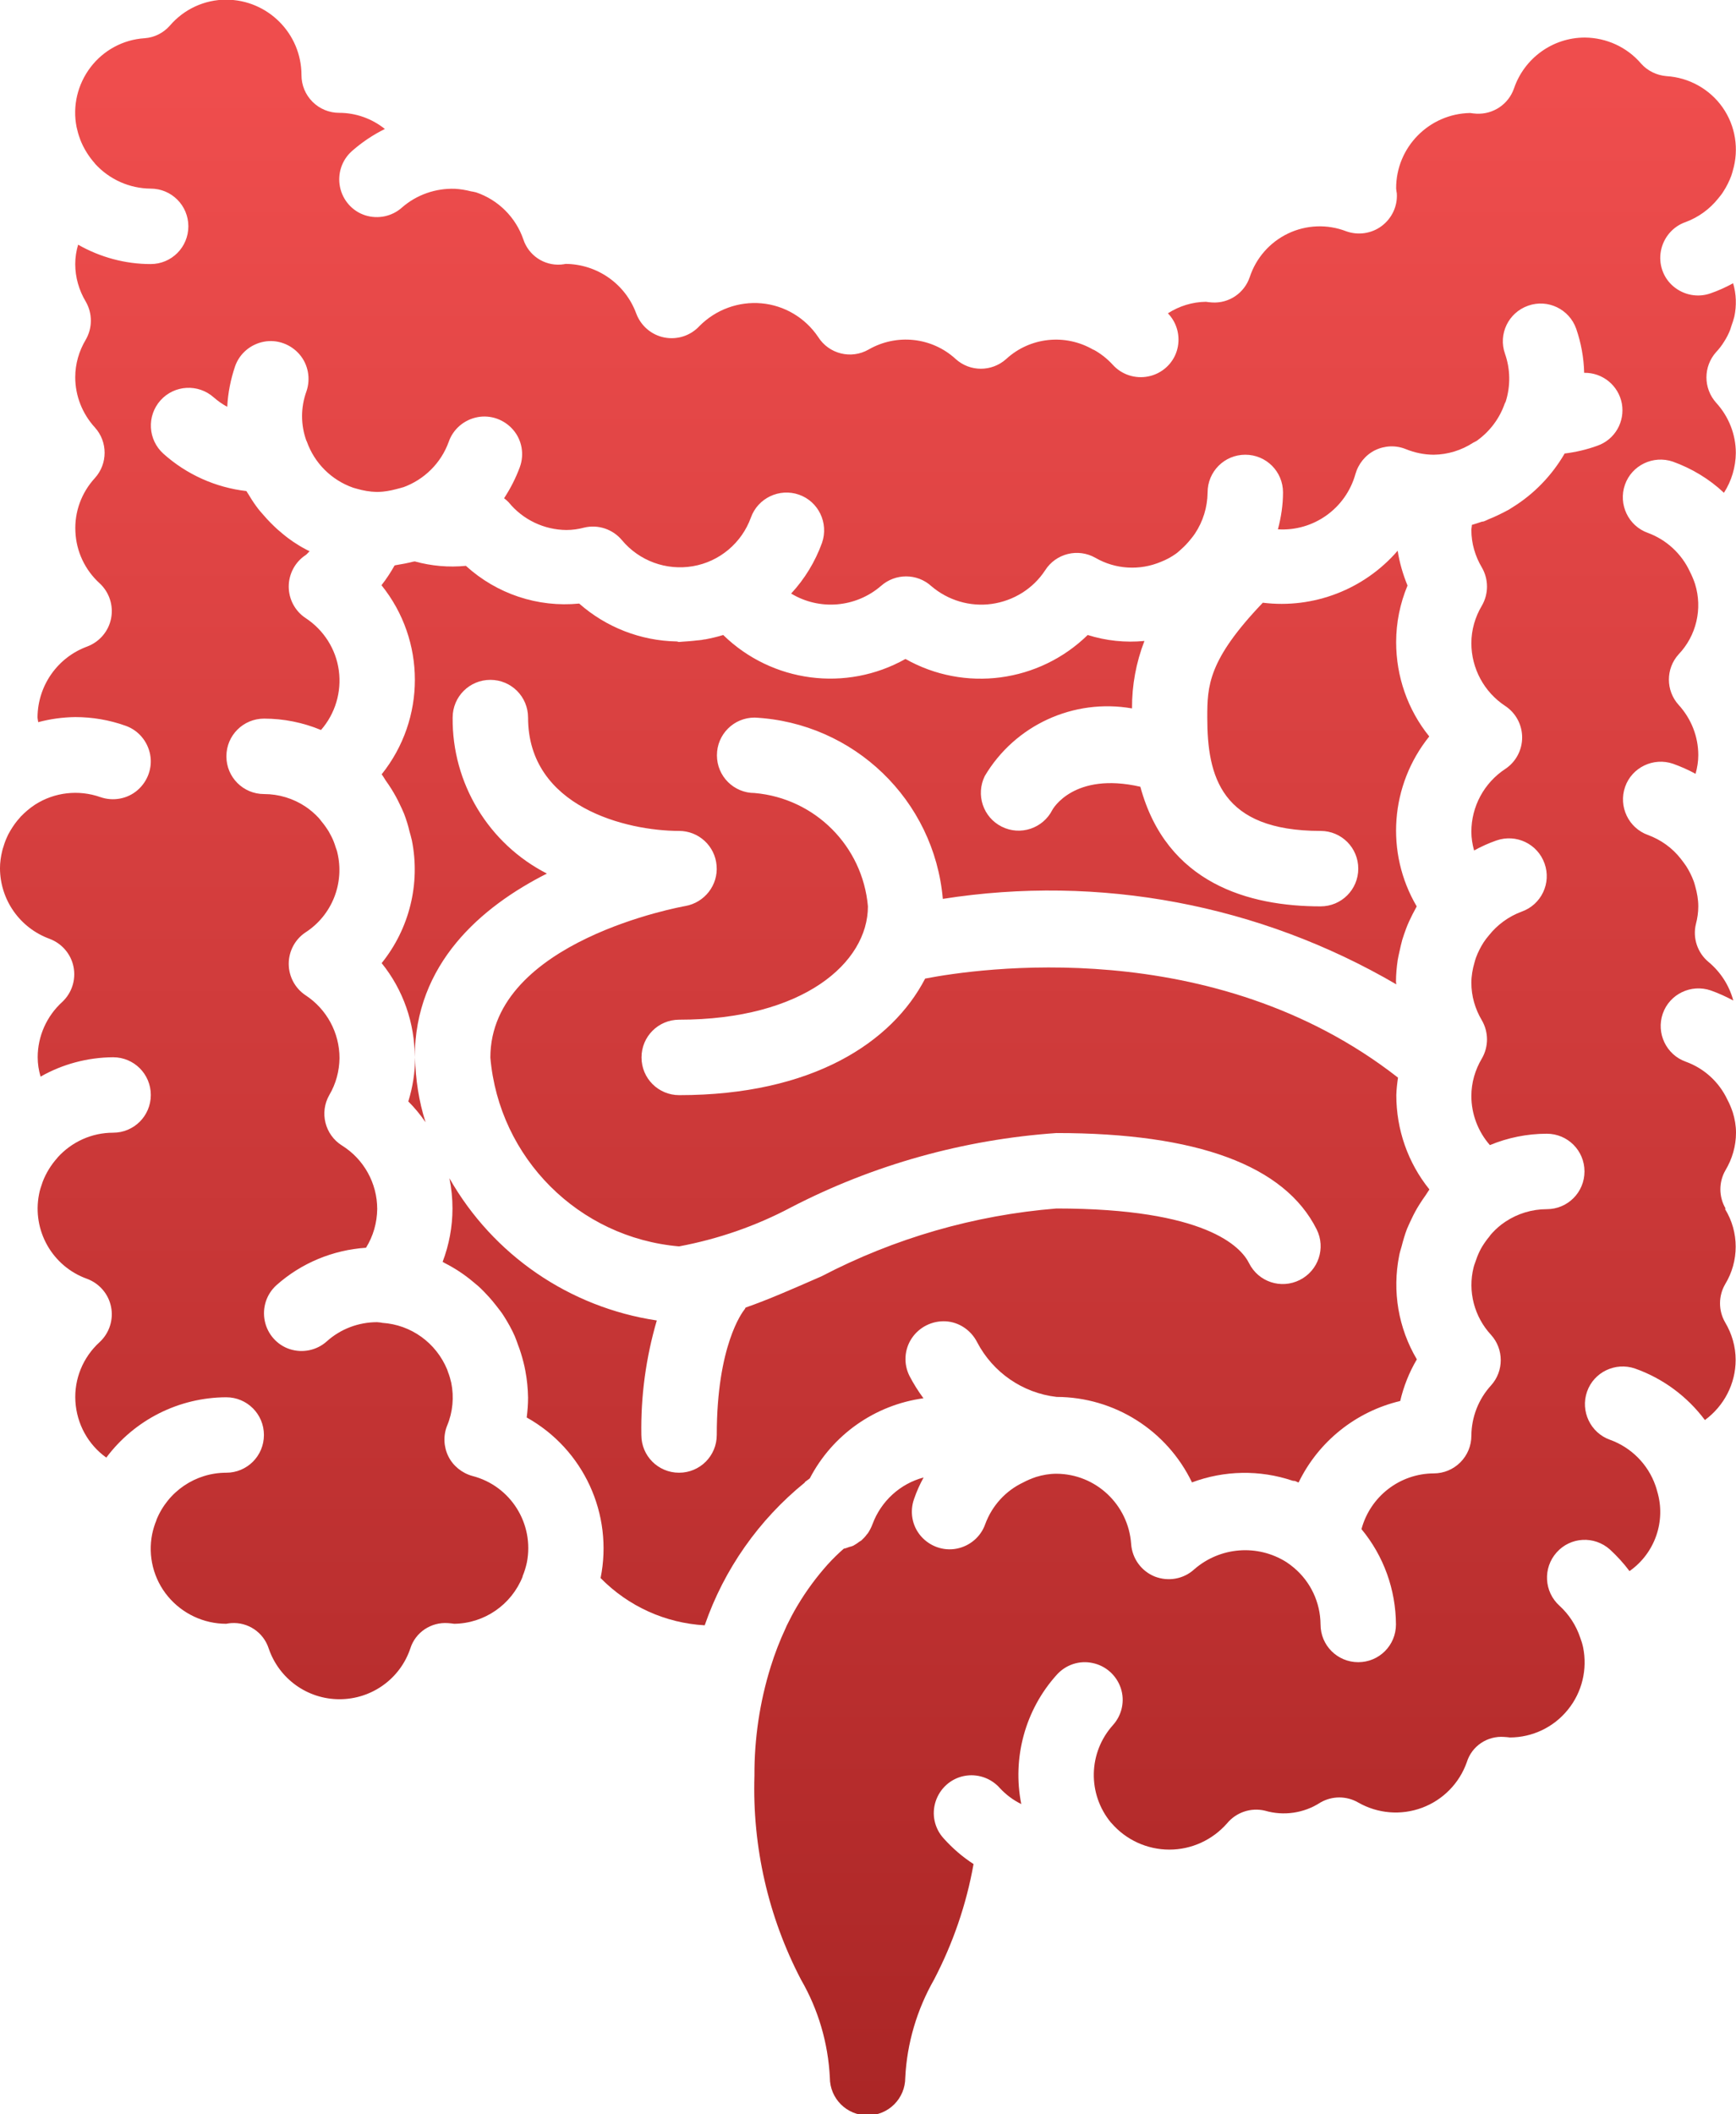
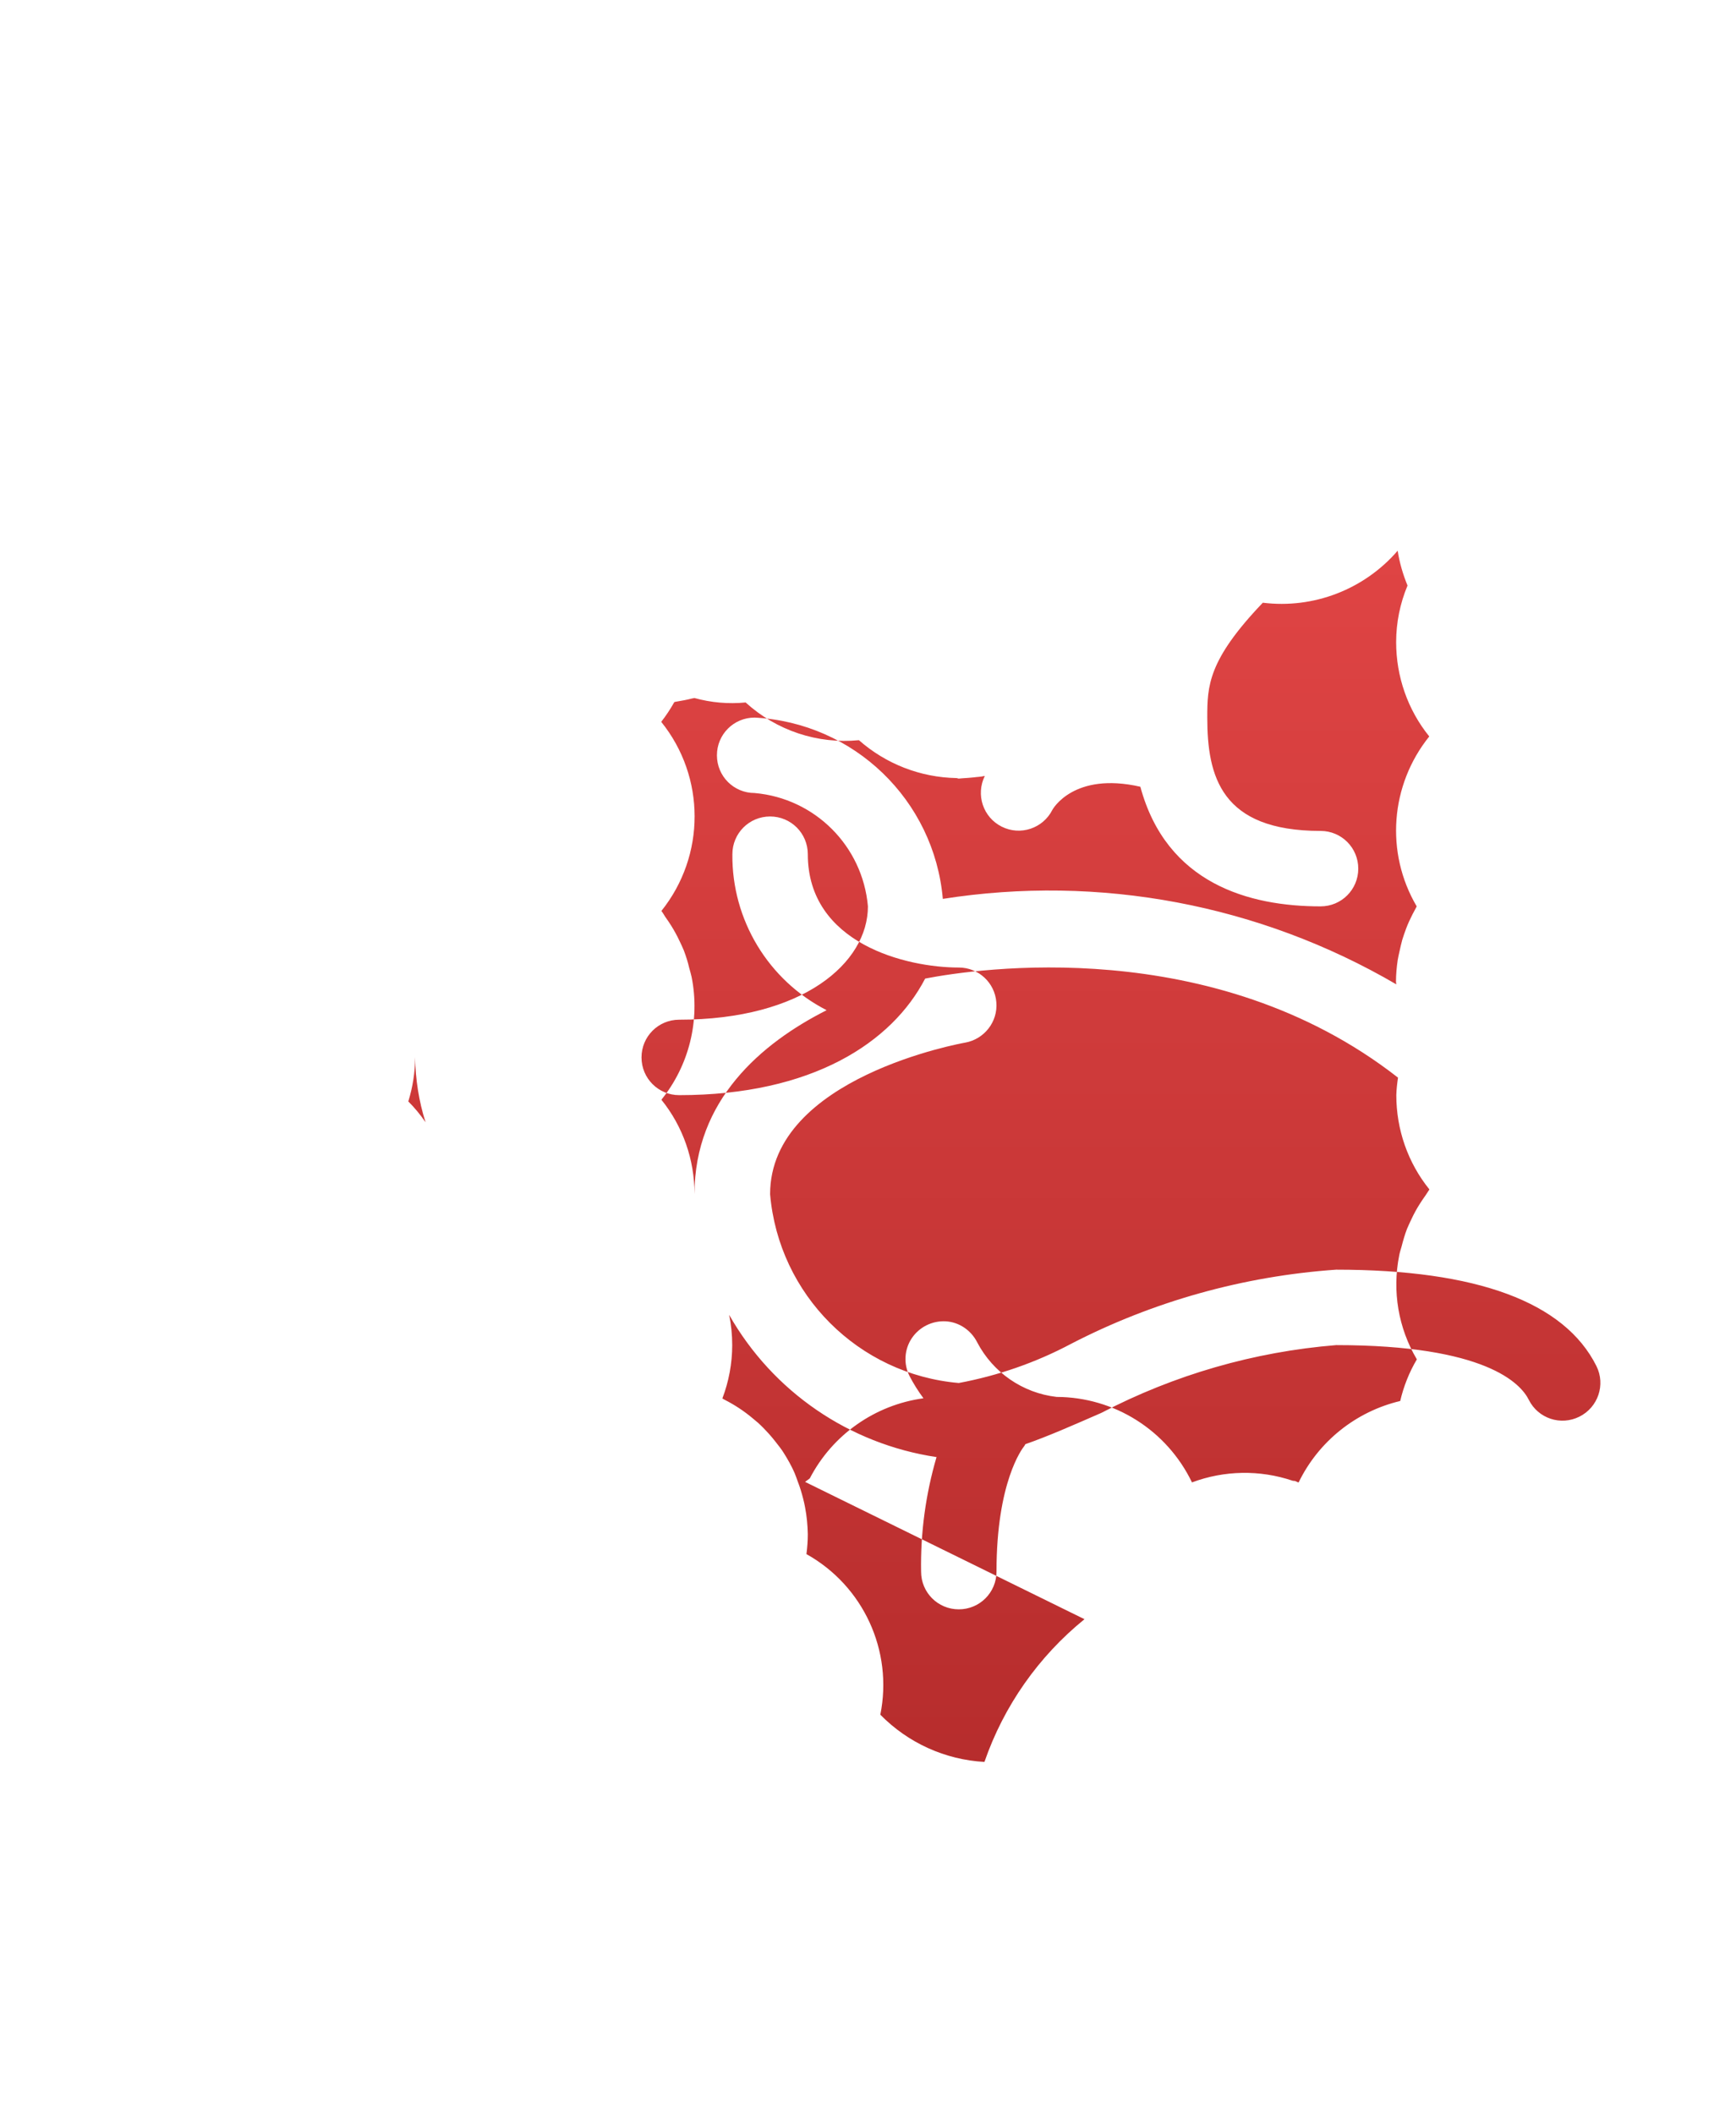
<svg xmlns="http://www.w3.org/2000/svg" xmlns:xlink="http://www.w3.org/1999/xlink" id="Camada_2" data-name="Camada 2" viewBox="0 0 102.21 124.43">
  <defs>
    <style>
      .cls-1 {
        fill: url(#Gradiente_sem_nome_5);
      }

      .cls-2 {
        fill: url(#Gradiente_sem_nome_5-3);
      }

      .cls-3 {
        fill: url(#Gradiente_sem_nome_5-2);
      }
    </style>
    <linearGradient id="Gradiente_sem_nome_5" data-name="Gradiente sem nome 5" x1="24.54" y1="4.87" x2="24.54" y2="167.99" gradientUnits="userSpaceOnUse">
      <stop offset="0" stop-color="#ef4d4d" />
      <stop offset=".73" stop-color="#ab2626" />
    </linearGradient>
    <linearGradient id="Gradiente_sem_nome_5-2" data-name="Gradiente sem nome 5" x1="51.11" y1="4.87" x2="51.11" y2="167.99" xlink:href="#Gradiente_sem_nome_5" />
    <linearGradient id="Gradiente_sem_nome_5-3" data-name="Gradiente sem nome 5" x1="53.32" y1="4.87" x2="53.32" y2="167.99" xlink:href="#Gradiente_sem_nome_5" />
  </defs>
  <g id="Camada_1-2" data-name="Camada 1">
    <g>
      <path class="cls-1" d="M25.05,66.03c-.39-1.23-.59-2.52-.61-3.81,0,.88-.14,1.76-.4,2.6.37.37.71.78,1.01,1.22Z" />
-       <path class="cls-3" d="M101.59,71.11c-.4-.69-.4-1.55,0-2.24.4-.67.62-1.43.62-2.21,0-.41-.07-.81-.19-1.2-.09-.26-.19-.51-.32-.75-.49-1.04-1.37-1.84-2.45-2.23-1.15-.41-1.75-1.68-1.35-2.83s1.67-1.76,2.83-1.36c.45.16.89.36,1.32.59-.24-.89-.75-1.68-1.46-2.27-.65-.54-.94-1.41-.74-2.23.09-.34.14-.69.14-1.04,0-.4-.07-.79-.18-1.18-.03-.1-.05-.2-.09-.3-.12-.32-.27-.62-.45-.9-.1-.14-.2-.28-.31-.42-.5-.64-1.17-1.12-1.93-1.4-1.15-.41-1.75-1.68-1.35-2.83s1.67-1.76,2.83-1.36c.45.16.9.36,1.32.59.1-.36.16-.73.16-1.1,0-1.1-.42-2.15-1.16-2.96-.76-.84-.76-2.13,0-2.97,1.05-1.1,1.42-2.69.97-4.14-.08-.25-.19-.5-.31-.74-.49-1.05-1.38-1.87-2.47-2.27-1.15-.41-1.75-1.68-1.35-2.83s1.67-1.76,2.83-1.36c1.11.4,2.14,1.02,3,1.83.45-.7.69-1.51.7-2.34,0-1.1-.42-2.15-1.16-2.96-.76-.85-.76-2.13,0-2.98.18-.19.34-.4.48-.63h0c.14-.22.26-.45.35-.69l.07-.22c.07-.18.12-.36.17-.54.14-.65.12-1.33-.07-1.97-.42.23-.86.43-1.32.59-.75.27-1.58.11-2.19-.4s-.89-1.32-.74-2.1c.15-.78.7-1.43,1.45-1.69.76-.28,1.43-.77,1.93-1.4.11-.13.22-.27.31-.42.18-.28.33-.58.45-.9.04-.1.06-.2.09-.3.38-1.27.16-2.65-.6-3.73s-1.98-1.76-3.31-1.84c-.57-.05-1.11-.31-1.49-.74-.83-.97-2.04-1.52-3.31-1.53-1.89,0-3.56,1.21-4.17,2.99-.32.93-1.22,1.54-2.21,1.49-.07,0-.31-.03-.37-.04-2.42.04-4.37,2.02-4.36,4.44,0,.06.03.23.04.29.05.75-.29,1.47-.89,1.92s-1.39.56-2.09.31c-1.11-.43-2.35-.38-3.42.13s-1.89,1.44-2.26,2.57c-.32.94-1.22,1.55-2.21,1.49-.07,0-.31-.03-.37-.04-.8.01-1.57.25-2.24.68.02.02.04.03.06.06.53.59.7,1.42.46,2.17s-.88,1.32-1.66,1.48c-.78.16-1.58-.1-2.11-.69-.32-.35-.7-.65-1.12-.88h-.02c-1.65-.96-3.73-.74-5.13.55-.85.76-2.13.76-2.97,0-1.4-1.29-3.48-1.51-5.13-.56-1.03.59-2.34.26-2.97-.74-.76-1.13-1.99-1.86-3.34-1.98s-2.69.37-3.65,1.34c-.53.57-1.31.82-2.07.67-.76-.15-1.38-.69-1.65-1.41-.64-1.74-2.29-2.9-4.15-2.92-.09.02-.19.03-.29.04-.99.07-1.9-.54-2.21-1.49-.45-1.3-1.48-2.32-2.78-2.76-.1-.03-.2-.04-.3-.06-.31-.08-.62-.13-.94-.15-1.14-.04-2.26.35-3.12,1.1-.59.53-1.42.7-2.17.46s-1.32-.88-1.48-1.66c-.16-.78.1-1.58.69-2.11.59-.52,1.24-.96,1.95-1.31-.76-.61-1.71-.95-2.69-.95-.59,0-1.15-.23-1.57-.65-.42-.42-.65-.98-.65-1.57,0-2.45-1.99-4.44-4.44-4.44-1.27,0-2.48.56-3.31,1.53-.38.43-.91.7-1.49.74-1.26.08-2.42.71-3.18,1.71s-1.07,2.28-.82,3.52c.05.23.11.45.19.66.01.03.02.06.03.09.2.51.49.97.85,1.38l.02.03c.84.92,2.02,1.45,3.27,1.46,1.23,0,2.22.99,2.22,2.22s-.99,2.22-2.22,2.22c-1.5,0-2.97-.4-4.27-1.14-.11.37-.17.75-.17,1.14,0,.78.22,1.54.62,2.21.4.69.4,1.55,0,2.24-.4.67-.62,1.43-.62,2.21,0,1.1.42,2.15,1.16,2.96.76.84.76,2.13,0,2.97-.79.86-1.21,1.99-1.15,3.16.05,1.17.57,2.26,1.43,3.04.57.53.82,1.31.67,2.07-.15.76-.69,1.38-1.41,1.65-1.74.64-2.9,2.29-2.92,4.15,0,.1.03.2.04.3.71-.19,1.44-.29,2.18-.3,1.01,0,2.01.17,2.96.51.75.26,1.3.91,1.45,1.69s-.14,1.58-.74,2.1-1.44.67-2.19.41c-1.28-.45-2.7-.29-3.84.44h0c-.32.21-.6.45-.86.72l-.04.05c-.21.23-.39.48-.55.75-.04.08-.09.15-.13.23-.11.23-.21.46-.28.71-.03.09-.06.18-.08.27-.08.33-.13.68-.13,1.02.01,1.86,1.17,3.51,2.92,4.15.72.27,1.26.89,1.41,1.65s-.1,1.54-.67,2.07c-.91.83-1.44,2.01-1.44,3.25,0,.39.06.77.17,1.14,1.3-.74,2.77-1.13,4.27-1.14,1.23,0,2.22.99,2.22,2.22s-.99,2.22-2.22,2.22c-1.25,0-2.43.53-3.27,1.46l-.02.03c-.36.4-.65.87-.85,1.38-.01.03-.02.06-.03.09-.08.22-.15.44-.19.66-.42,2.13.78,4.25,2.83,4.98.72.27,1.26.89,1.41,1.65.15.76-.1,1.54-.67,2.07-.98.89-1.51,2.17-1.43,3.49.08,1.32.74,2.54,1.82,3.31,1.67-2.23,4.28-3.54,7.06-3.55,1.23,0,2.22.99,2.22,2.22s-.99,2.22-2.22,2.22c-1.81,0-3.43,1.1-4.11,2.78v.02c-.11.26-.19.53-.25.81-.26,1.3.08,2.65.93,3.67s2.11,1.61,3.43,1.61c.09-.02.19-.03.29-.04.99-.07,1.9.54,2.21,1.49.61,1.79,2.28,2.99,4.17,2.99s3.57-1.2,4.17-2.99c.3-.95,1.22-1.56,2.21-1.49.07,0,.31.03.37.04,1.78-.02,3.37-1.12,4.03-2.77v-.03c.11-.26.19-.53.25-.8.45-2.28-.95-4.52-3.21-5.1-.61-.17-1.13-.59-1.41-1.15-.28-.57-.31-1.23-.07-1.82.33-.79.41-1.67.24-2.51-.05-.22-.11-.43-.19-.63-.02-.05-.03-.1-.05-.15-.65-1.57-2.12-2.64-3.82-2.75-.03,0-.06-.02-.1-.02-.07,0-.14-.02-.21-.02-1.09,0-2.15.4-2.96,1.13-.59.53-1.42.7-2.17.46s-1.32-.88-1.48-1.66.1-1.58.69-2.11c1.46-1.3,3.32-2.07,5.27-2.2.43-.69.65-1.48.66-2.28,0-1.52-.79-2.94-2.08-3.74-1-.63-1.33-1.94-.74-2.97.39-.66.59-1.41.6-2.17,0-1.49-.75-2.88-2-3.7-.62-.41-.99-1.11-.99-1.85s.37-1.44.99-1.85c1.56-1.01,2.31-2.9,1.87-4.71-.02-.1-.06-.19-.09-.28-.07-.23-.15-.45-.26-.66-.05-.1-.1-.19-.15-.28-.13-.21-.27-.41-.43-.6-.06-.07-.1-.14-.16-.2-.23-.25-.5-.48-.78-.67h0c-.72-.48-1.57-.74-2.44-.74-1.23,0-2.22-.99-2.22-2.22s.99-2.22,2.22-2.22c1.15,0,2.29.23,3.35.67.84-.96,1.22-2.24,1.05-3.5-.17-1.26-.89-2.39-1.96-3.09-.62-.41-.99-1.11-.99-1.85s.37-1.44.99-1.85c.09-.06.16-.16.24-.23-.25-.12-.49-.25-.72-.4-.18-.11-.36-.23-.53-.36-.23-.17-.45-.36-.67-.55-.27-.25-.53-.51-.77-.79-.16-.18-.32-.36-.46-.56-.17-.23-.32-.47-.47-.72-.03-.05-.07-.1-.1-.16-1.82-.21-3.53-.98-4.89-2.2-.91-.82-.99-2.22-.17-3.14.82-.91,2.22-.99,3.14-.17.24.21.51.4.79.55.04-.81.2-1.61.46-2.38.26-.75.91-1.3,1.69-1.45.78-.15,1.58.14,2.1.74s.67,1.44.41,2.19c-.34.94-.34,1.96,0,2.9l.02.03c.45,1.28,1.45,2.28,2.73,2.73.07.02.14.04.21.06.38.11.77.18,1.16.19h.09s.02,0,.02,0c.35-.01.7-.07,1.04-.16.13-.04.26-.06.4-.11h.02c1.25-.45,2.24-1.43,2.69-2.68.26-.75.91-1.3,1.69-1.45s1.58.14,2.1.74c.52.6.67,1.44.4,2.19-.24.65-.55,1.26-.93,1.84.09.07.18.15.27.24.83,1.02,2.08,1.62,3.4,1.63.35,0,.7-.05,1.04-.14.82-.2,1.69.09,2.23.74,1.02,1.22,2.61,1.8,4.18,1.53s2.87-1.37,3.41-2.86c.41-1.15,1.68-1.75,2.83-1.35s1.76,1.67,1.36,2.83c-.4,1.11-1.02,2.13-1.82,2.99,1.67,1.01,3.8.83,5.28-.44.85-.76,2.13-.76,2.97,0,.98.84,2.28,1.23,3.56,1.05,1.28-.18,2.43-.89,3.14-1.97.63-1,1.94-1.33,2.97-.74,1.18.68,2.61.76,3.86.23.31-.12.6-.28.87-.47.12-.08.22-.19.33-.28.19-.17.37-.36.53-.56.09-.11.18-.22.26-.34.48-.72.74-1.56.75-2.43,0-1.23.99-2.22,2.22-2.22s2.22.99,2.22,2.22c0,.73-.11,1.46-.3,2.17,2.09.13,3.99-1.22,4.56-3.24.17-.61.59-1.13,1.15-1.41.57-.28,1.23-.31,1.82-.07.52.21,1.08.33,1.65.33.82-.01,1.63-.26,2.32-.71.08-.05.18-.08.25-.14.74-.54,1.3-1.29,1.6-2.15.01-.04.04-.07.06-.12.29-.92.28-1.91-.04-2.82-.41-1.16.2-2.42,1.36-2.83s2.42.2,2.83,1.35c.29.84.45,1.71.47,2.6,1.08-.02,2.02.74,2.22,1.81.19,1.07-.41,2.12-1.44,2.48-.63.23-1.28.38-1.94.46v.02c-.75,1.28-1.79,2.36-3.05,3.14-.08.05-.15.1-.22.14-.22.12-.44.23-.67.34-.17.08-.35.16-.53.23-.09.04-.18.09-.27.12-.05.02-.1.01-.15.03-.19.06-.37.13-.56.18,0,.1-.03.2-.03.3,0,.78.22,1.54.62,2.21.4.69.4,1.55,0,2.24-.4.67-.62,1.43-.62,2.21,0,1.49.75,2.88,2,3.7.62.41.99,1.11.99,1.85s-.37,1.44-.99,1.85c-1.25.82-2,2.21-2,3.7,0,.37.06.74.16,1.1.42-.23.86-.43,1.32-.59,1.16-.4,2.42.2,2.83,1.36.41,1.15-.19,2.42-1.35,2.83-.76.28-1.43.77-1.93,1.4-.11.13-.22.27-.31.41-.18.28-.33.58-.45.9-.04.1-.06.2-.09.3-.11.38-.18.78-.18,1.18,0,.78.22,1.54.62,2.21.4.69.4,1.55,0,2.24-.4.67-.62,1.43-.62,2.21,0,1.06.39,2.09,1.09,2.89,1.06-.44,2.2-.67,3.35-.67,1.23,0,2.22.99,2.22,2.22s-.99,2.22-2.22,2.22c-.87,0-1.72.26-2.44.74h0c-.29.19-.55.42-.78.67-.06.06-.11.13-.16.2-.16.19-.3.39-.43.6-.05.09-.11.19-.15.28-.1.21-.19.44-.26.66-.03.09-.07.18-.09.28-.35,1.41.04,2.9,1.03,3.97.76.84.76,2.13,0,2.97-.74.81-1.15,1.86-1.16,2.96,0,.59-.23,1.15-.65,1.57-.42.42-.98.65-1.57.65-1.99.01-3.73,1.35-4.25,3.28,1.31,1.58,2.02,3.56,2.03,5.61,0,1.23-.99,2.22-2.22,2.22s-2.22-.99-2.22-2.22c-.01-1.29-.58-2.51-1.57-3.34-.14-.12-.29-.23-.44-.33-1.7-1.07-3.9-.9-5.42.42-.63.58-1.53.74-2.33.43-.79-.32-1.33-1.06-1.39-1.91-.16-2.32-2.08-4.13-4.4-4.14-.41,0-.81.07-1.2.19-.26.09-.51.19-.75.32-1.04.49-1.84,1.37-2.24,2.45-.26.75-.91,1.3-1.69,1.45s-1.58-.14-2.1-.74c-.52-.6-.67-1.44-.4-2.19.15-.44.34-.86.56-1.26-1.39.37-2.51,1.4-3.01,2.75-.07.19-.16.36-.27.53-.02.03-.05.05-.07.08-.09.13-.2.24-.32.35-.04.03-.09.05-.13.08-.11.09-.23.16-.35.23-.07.03-.15.05-.23.07-.1.04-.21.08-.32.1-.32.28-.63.58-.91.89l-.03.03c-.67.75-1.27,1.56-1.78,2.42l-.06.1c-.2.34-.39.7-.58,1.09-.02.05-.05.11-.07.16-.34.73-.63,1.48-.87,2.25-.65,2.08-.97,4.25-.96,6.42-.13,4.17.81,8.3,2.74,12,1.02,1.76,1.6,3.74,1.7,5.77,0,1.23.99,2.22,2.22,2.22s2.22-.99,2.22-2.22c.1-2.03.69-4.01,1.7-5.78,1.11-2.13,1.9-4.42,2.32-6.79-.65-.42-1.24-.93-1.76-1.51-.54-.59-.72-1.42-.47-2.18.25-.76.88-1.33,1.66-1.49s1.59.11,2.12.71c.36.39.79.71,1.26.94-.54-2.72.23-5.55,2.09-7.61.53-.59,1.33-.86,2.11-.69.78.16,1.41.73,1.66,1.48s.07,1.58-.46,2.17c-1.46,1.62-1.51,4.06-.12,5.74.01.01.03.02.04.04.85.98,2.09,1.55,3.4,1.55s2.54-.57,3.4-1.55c.54-.65,1.41-.94,2.23-.74,1.1.32,2.29.15,3.26-.48.69-.4,1.54-.4,2.23,0,1.14.65,2.51.77,3.75.31s2.2-1.44,2.64-2.68c.29-.95,1.21-1.57,2.21-1.49.06,0,.24.02.33.03,1.32,0,2.58-.6,3.41-1.63.84-1.03,1.16-2.38.9-3.67-.04-.19-.1-.39-.17-.57-.24-.72-.66-1.37-1.22-1.88-.91-.82-.99-2.22-.17-3.14s2.22-.99,3.14-.17c.42.39.81.81,1.15,1.27,1.5-1.05,2.16-2.95,1.63-4.7-.03-.11-.06-.22-.1-.33-.44-1.26-1.43-2.25-2.68-2.7-1.15-.41-1.75-1.68-1.35-2.83s1.67-1.76,2.83-1.36c1.64.58,3.07,1.64,4.11,3.03,1.13-.83,1.81-2.14,1.81-3.54,0-.78-.22-1.54-.62-2.21-.4-.69-.4-1.55,0-2.24.83-1.36.83-3.07,0-4.42Z" />
-       <path class="cls-2" d="M47.4,87.21l.04-.03c.09-.07.16-.12.19-.14h.01s0-.01,0-.01l.04-.03c1.33-2.56,3.83-4.32,6.69-4.71-.31-.42-.58-.85-.82-1.31-.36-.71-.31-1.56.13-2.22s1.2-1.04,1.99-1,1.5.52,1.86,1.23c.93,1.78,2.68,2.99,4.68,3.22,3.4.01,6.49,1.96,7.97,5.03,1.9-.71,3.99-.75,5.92-.1.06.02.12,0,.18.03.05.02.1.05.15.07h.03c1.17-2.41,3.37-4.17,5.98-4.79.2-.86.53-1.69.98-2.45-1.09-1.84-1.46-4.01-1.04-6.11.03-.18.09-.35.14-.53.09-.35.19-.7.32-1.04.08-.19.17-.38.26-.57.14-.3.3-.6.48-.88.11-.18.23-.35.35-.52.08-.11.15-.24.23-.35-1.27-1.57-1.95-3.53-1.95-5.55.01-.35.05-.69.1-1.03-10.89-8.51-24.84-6.41-27.84-5.83-1.95,3.76-6.65,6.86-14.48,6.86-1.23,0-2.22-.99-2.22-2.22s.99-2.22,2.22-2.22c7.29,0,11.11-3.35,11.11-6.67-.31-3.55-3.12-6.36-6.67-6.67-1.23,0-2.22-.99-2.22-2.22s.99-2.22,2.22-2.22c5.84.3,10.57,4.85,11.08,10.67,9.22-1.45,18.65.33,26.7,5.03,0-.05-.02-.1-.02-.15,0-.43.04-.85.1-1.27.03-.18.07-.35.11-.53.05-.23.1-.45.16-.67.07-.23.15-.45.23-.67.06-.15.11-.29.18-.43.12-.26.25-.52.39-.77.02-.03.03-.06.05-.1-1.86-3.16-1.56-7.14.74-10-1.27-1.57-1.95-3.53-1.95-5.55,0-1.14.23-2.28.67-3.33-.27-.66-.47-1.34-.58-2.05-1.97,2.28-4.95,3.43-7.94,3.06-3.23,3.38-3.27,4.9-3.27,6.76,0,3.46.81,6.67,6.67,6.67,1.23,0,2.22.99,2.22,2.22s-.99,2.22-2.22,2.22c-4.21,0-9.07-1.34-10.61-7.04-3.94-.9-5.17,1.34-5.18,1.36-.55,1.09-1.88,1.54-2.98.99s-1.54-1.88-1-2.98c1.78-3,5.23-4.58,8.67-3.98-.01-1.36.24-2.7.73-3.97-1.13.11-2.26-.01-3.34-.35-2.87,2.8-7.24,3.38-10.73,1.41-3.49,1.96-7.86,1.39-10.73-1.41-.35.11-.71.19-1.07.26h-.04c-.2.05-.41.05-.62.08-.21.02-.42.04-.63.05-.08,0-.16.02-.24.02-.05,0-.09-.03-.14-.03-2.12-.04-4.15-.83-5.74-2.23-2.44.24-4.86-.57-6.67-2.22-1.01.1-2.03.01-3.01-.26-.04.01-.08.01-.12.02-.31.08-.63.14-.94.19-.04,0-.09.02-.13.03-.23.41-.48.79-.77,1.16,2.62,3.25,2.62,7.87.01,11.13.09.11.15.23.23.35.12.17.24.34.35.52.18.29.34.58.48.88.09.19.18.37.26.57.13.34.24.69.32,1.04.05.18.1.35.14.53.51,2.55-.15,5.2-1.78,7.22,1.27,1.57,1.95,3.53,1.95,5.55,0-5.52,3.92-8.87,7.78-10.82-3.44-1.76-5.59-5.32-5.55-9.18,0-1.23.99-2.22,2.22-2.22s2.22.99,2.22,2.22c0,5.27,5.81,6.67,8.89,6.67,1.16,0,2.12.89,2.21,2.04.1,1.15-.71,2.18-1.84,2.38-.11.02-11.48,2.03-11.48,8.92.51,5.91,5.2,10.6,11.11,11.11,2.3-.43,4.53-1.2,6.6-2.3,4.85-2.51,10.17-3.99,15.62-4.37,8.28,0,13.44,1.91,15.32,5.67.55,1.1.1,2.43-1,2.98s-2.43.11-2.98-.99c-.48-.97-2.56-3.22-11.34-3.22-4.83.39-9.54,1.75-13.83,3.99-1.65.72-3.12,1.37-4.47,1.84-.03.04-.04.09-.08.13-.1.13-1.62,2.09-1.62,7.37,0,1.23-.99,2.22-2.22,2.22s-2.22-.99-2.22-2.22c-.04-2.28.27-4.56.91-6.74-5.14-.77-9.64-3.85-12.21-8.37.12.59.18,1.18.18,1.78,0,1.07-.2,2.14-.58,3.14.05.02.09.06.14.08.59.3,1.15.67,1.66,1.1.1.09.21.17.31.26.22.2.43.42.63.64.14.15.27.32.4.48.16.21.33.41.47.64.24.38.46.77.64,1.18.07.17.13.34.19.51.13.33.23.67.32,1.02.04.16.08.33.11.5.1.52.15,1.05.16,1.58,0,.39-.03.78-.08,1.17,3.35,1.87,5.11,5.69,4.35,9.45h0c1.63,1.66,3.81,2.65,6.13,2.78,1.14-3.3,3.19-6.21,5.89-8.4Z" />
+       <path class="cls-2" d="M47.4,87.21l.04-.03c.09-.07.16-.12.19-.14h.01s0-.01,0-.01l.04-.03c1.33-2.56,3.83-4.32,6.69-4.71-.31-.42-.58-.85-.82-1.31-.36-.71-.31-1.56.13-2.22s1.2-1.04,1.99-1,1.5.52,1.86,1.23c.93,1.78,2.68,2.99,4.68,3.22,3.4.01,6.49,1.96,7.97,5.03,1.9-.71,3.99-.75,5.92-.1.06.02.12,0,.18.03.05.02.1.05.15.07h.03c1.17-2.41,3.37-4.17,5.98-4.79.2-.86.53-1.69.98-2.45-1.09-1.84-1.46-4.01-1.04-6.11.03-.18.09-.35.14-.53.09-.35.19-.7.32-1.04.08-.19.17-.38.26-.57.14-.3.3-.6.48-.88.11-.18.23-.35.35-.52.08-.11.15-.24.23-.35-1.27-1.57-1.95-3.53-1.95-5.55.01-.35.05-.69.1-1.03-10.89-8.51-24.84-6.41-27.84-5.83-1.95,3.76-6.65,6.86-14.48,6.86-1.23,0-2.22-.99-2.22-2.22s.99-2.22,2.22-2.22c7.29,0,11.11-3.35,11.11-6.67-.31-3.55-3.12-6.36-6.67-6.67-1.23,0-2.22-.99-2.22-2.22s.99-2.22,2.22-2.22c5.84.3,10.57,4.85,11.08,10.67,9.22-1.45,18.65.33,26.7,5.03,0-.05-.02-.1-.02-.15,0-.43.04-.85.1-1.27.03-.18.07-.35.11-.53.05-.23.1-.45.16-.67.07-.23.15-.45.23-.67.06-.15.11-.29.18-.43.12-.26.25-.52.39-.77.02-.03.03-.06.05-.1-1.86-3.16-1.56-7.14.74-10-1.27-1.57-1.95-3.53-1.95-5.55,0-1.14.23-2.28.67-3.33-.27-.66-.47-1.34-.58-2.05-1.97,2.28-4.95,3.43-7.94,3.06-3.23,3.38-3.27,4.9-3.27,6.76,0,3.46.81,6.67,6.67,6.67,1.23,0,2.22.99,2.22,2.22s-.99,2.22-2.22,2.22c-4.21,0-9.07-1.34-10.61-7.04-3.94-.9-5.17,1.34-5.18,1.36-.55,1.09-1.88,1.54-2.98.99s-1.54-1.88-1-2.98h-.04c-.2.05-.41.05-.62.08-.21.02-.42.04-.63.05-.08,0-.16.02-.24.02-.05,0-.09-.03-.14-.03-2.12-.04-4.15-.83-5.74-2.23-2.44.24-4.86-.57-6.67-2.22-1.01.1-2.03.01-3.01-.26-.04.01-.08.01-.12.02-.31.08-.63.14-.94.19-.04,0-.09.02-.13.03-.23.41-.48.79-.77,1.16,2.62,3.25,2.62,7.87.01,11.13.09.11.15.23.23.35.12.17.24.34.35.52.18.29.34.58.48.88.09.19.18.37.26.57.13.34.24.69.32,1.04.05.18.1.35.14.53.51,2.55-.15,5.2-1.78,7.22,1.27,1.57,1.95,3.53,1.95,5.55,0-5.52,3.92-8.87,7.78-10.82-3.44-1.76-5.59-5.32-5.55-9.18,0-1.23.99-2.22,2.22-2.22s2.22.99,2.22,2.22c0,5.27,5.81,6.67,8.89,6.67,1.16,0,2.12.89,2.21,2.04.1,1.15-.71,2.18-1.84,2.38-.11.02-11.48,2.03-11.48,8.92.51,5.91,5.2,10.6,11.11,11.11,2.3-.43,4.53-1.2,6.6-2.3,4.85-2.51,10.17-3.99,15.62-4.37,8.28,0,13.44,1.91,15.32,5.67.55,1.1.1,2.43-1,2.98s-2.43.11-2.98-.99c-.48-.97-2.56-3.22-11.34-3.22-4.83.39-9.54,1.75-13.83,3.99-1.65.72-3.12,1.37-4.47,1.84-.03.04-.04.09-.08.13-.1.13-1.62,2.09-1.62,7.37,0,1.23-.99,2.22-2.22,2.22s-2.22-.99-2.22-2.22c-.04-2.28.27-4.56.91-6.74-5.14-.77-9.64-3.85-12.21-8.37.12.59.18,1.18.18,1.78,0,1.07-.2,2.14-.58,3.14.05.02.09.06.14.08.59.3,1.15.67,1.66,1.1.1.09.21.17.31.26.22.2.43.42.63.64.14.15.27.32.4.48.16.21.33.41.47.64.24.38.46.77.64,1.18.07.17.13.34.19.51.13.33.23.67.32,1.02.04.16.08.33.11.5.1.52.15,1.05.16,1.58,0,.39-.03.78-.08,1.17,3.35,1.87,5.11,5.69,4.35,9.45h0c1.63,1.66,3.81,2.65,6.13,2.78,1.14-3.3,3.19-6.21,5.89-8.4Z" />
    </g>
  </g>
</svg>